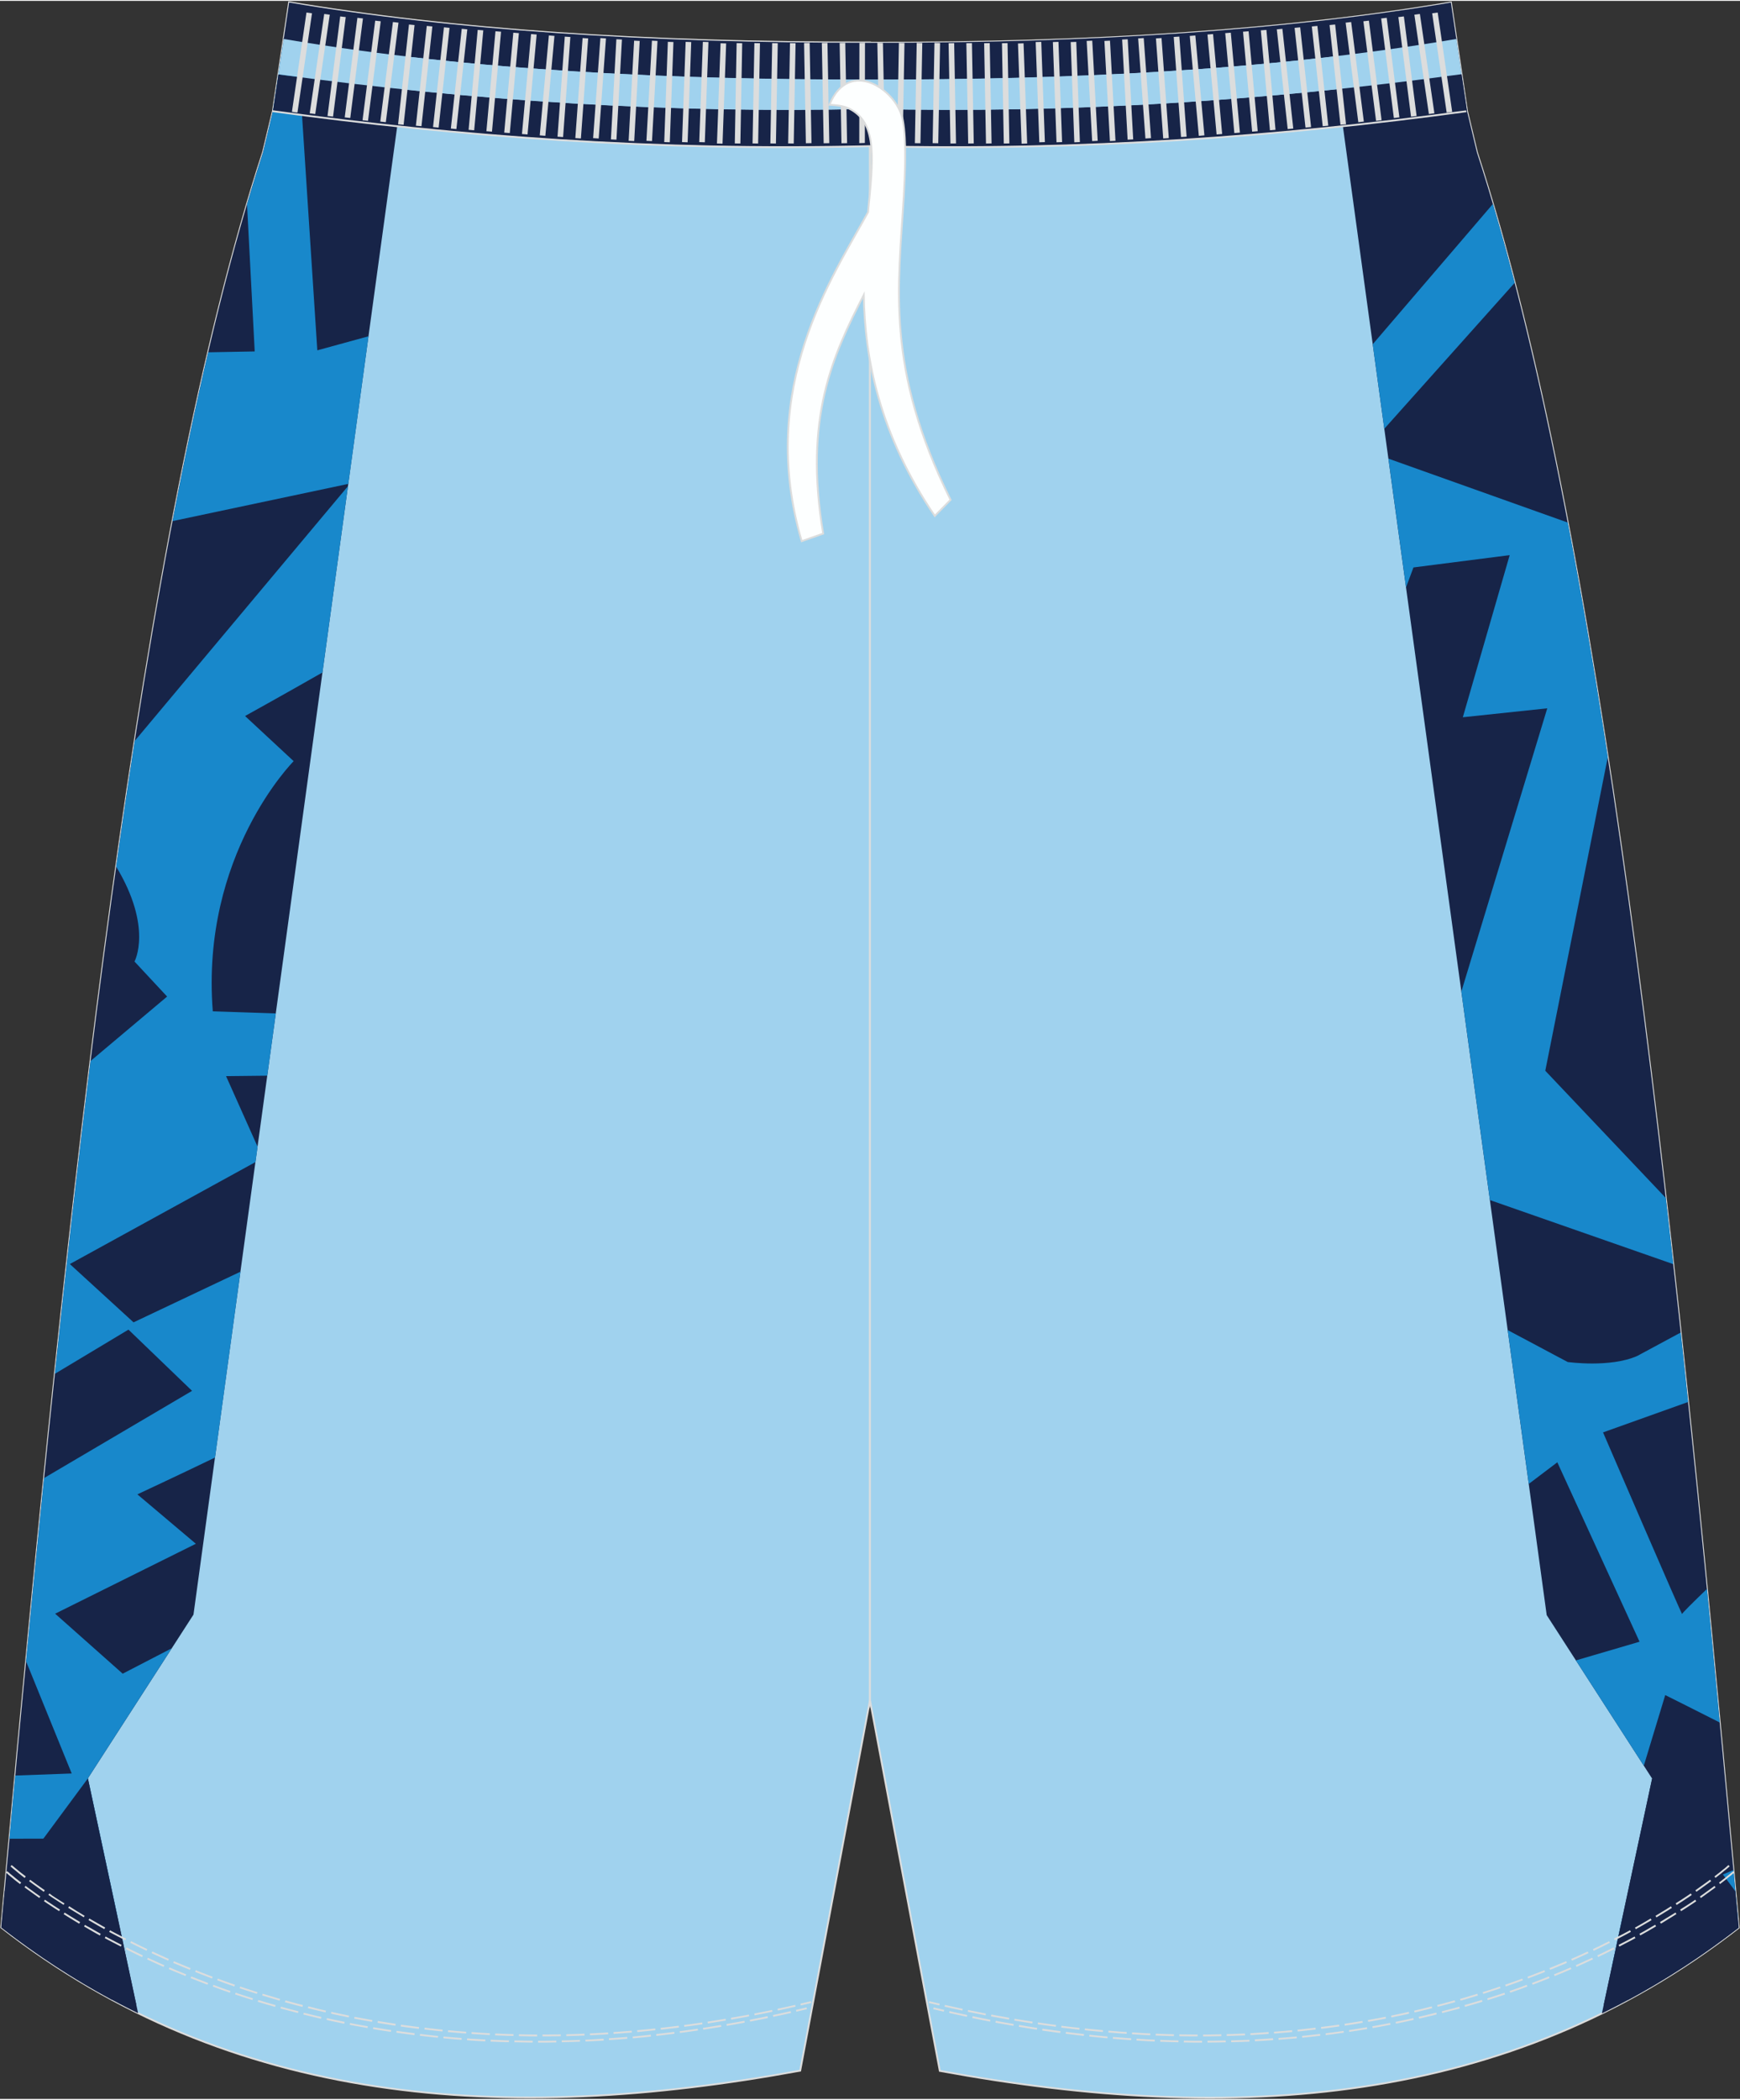
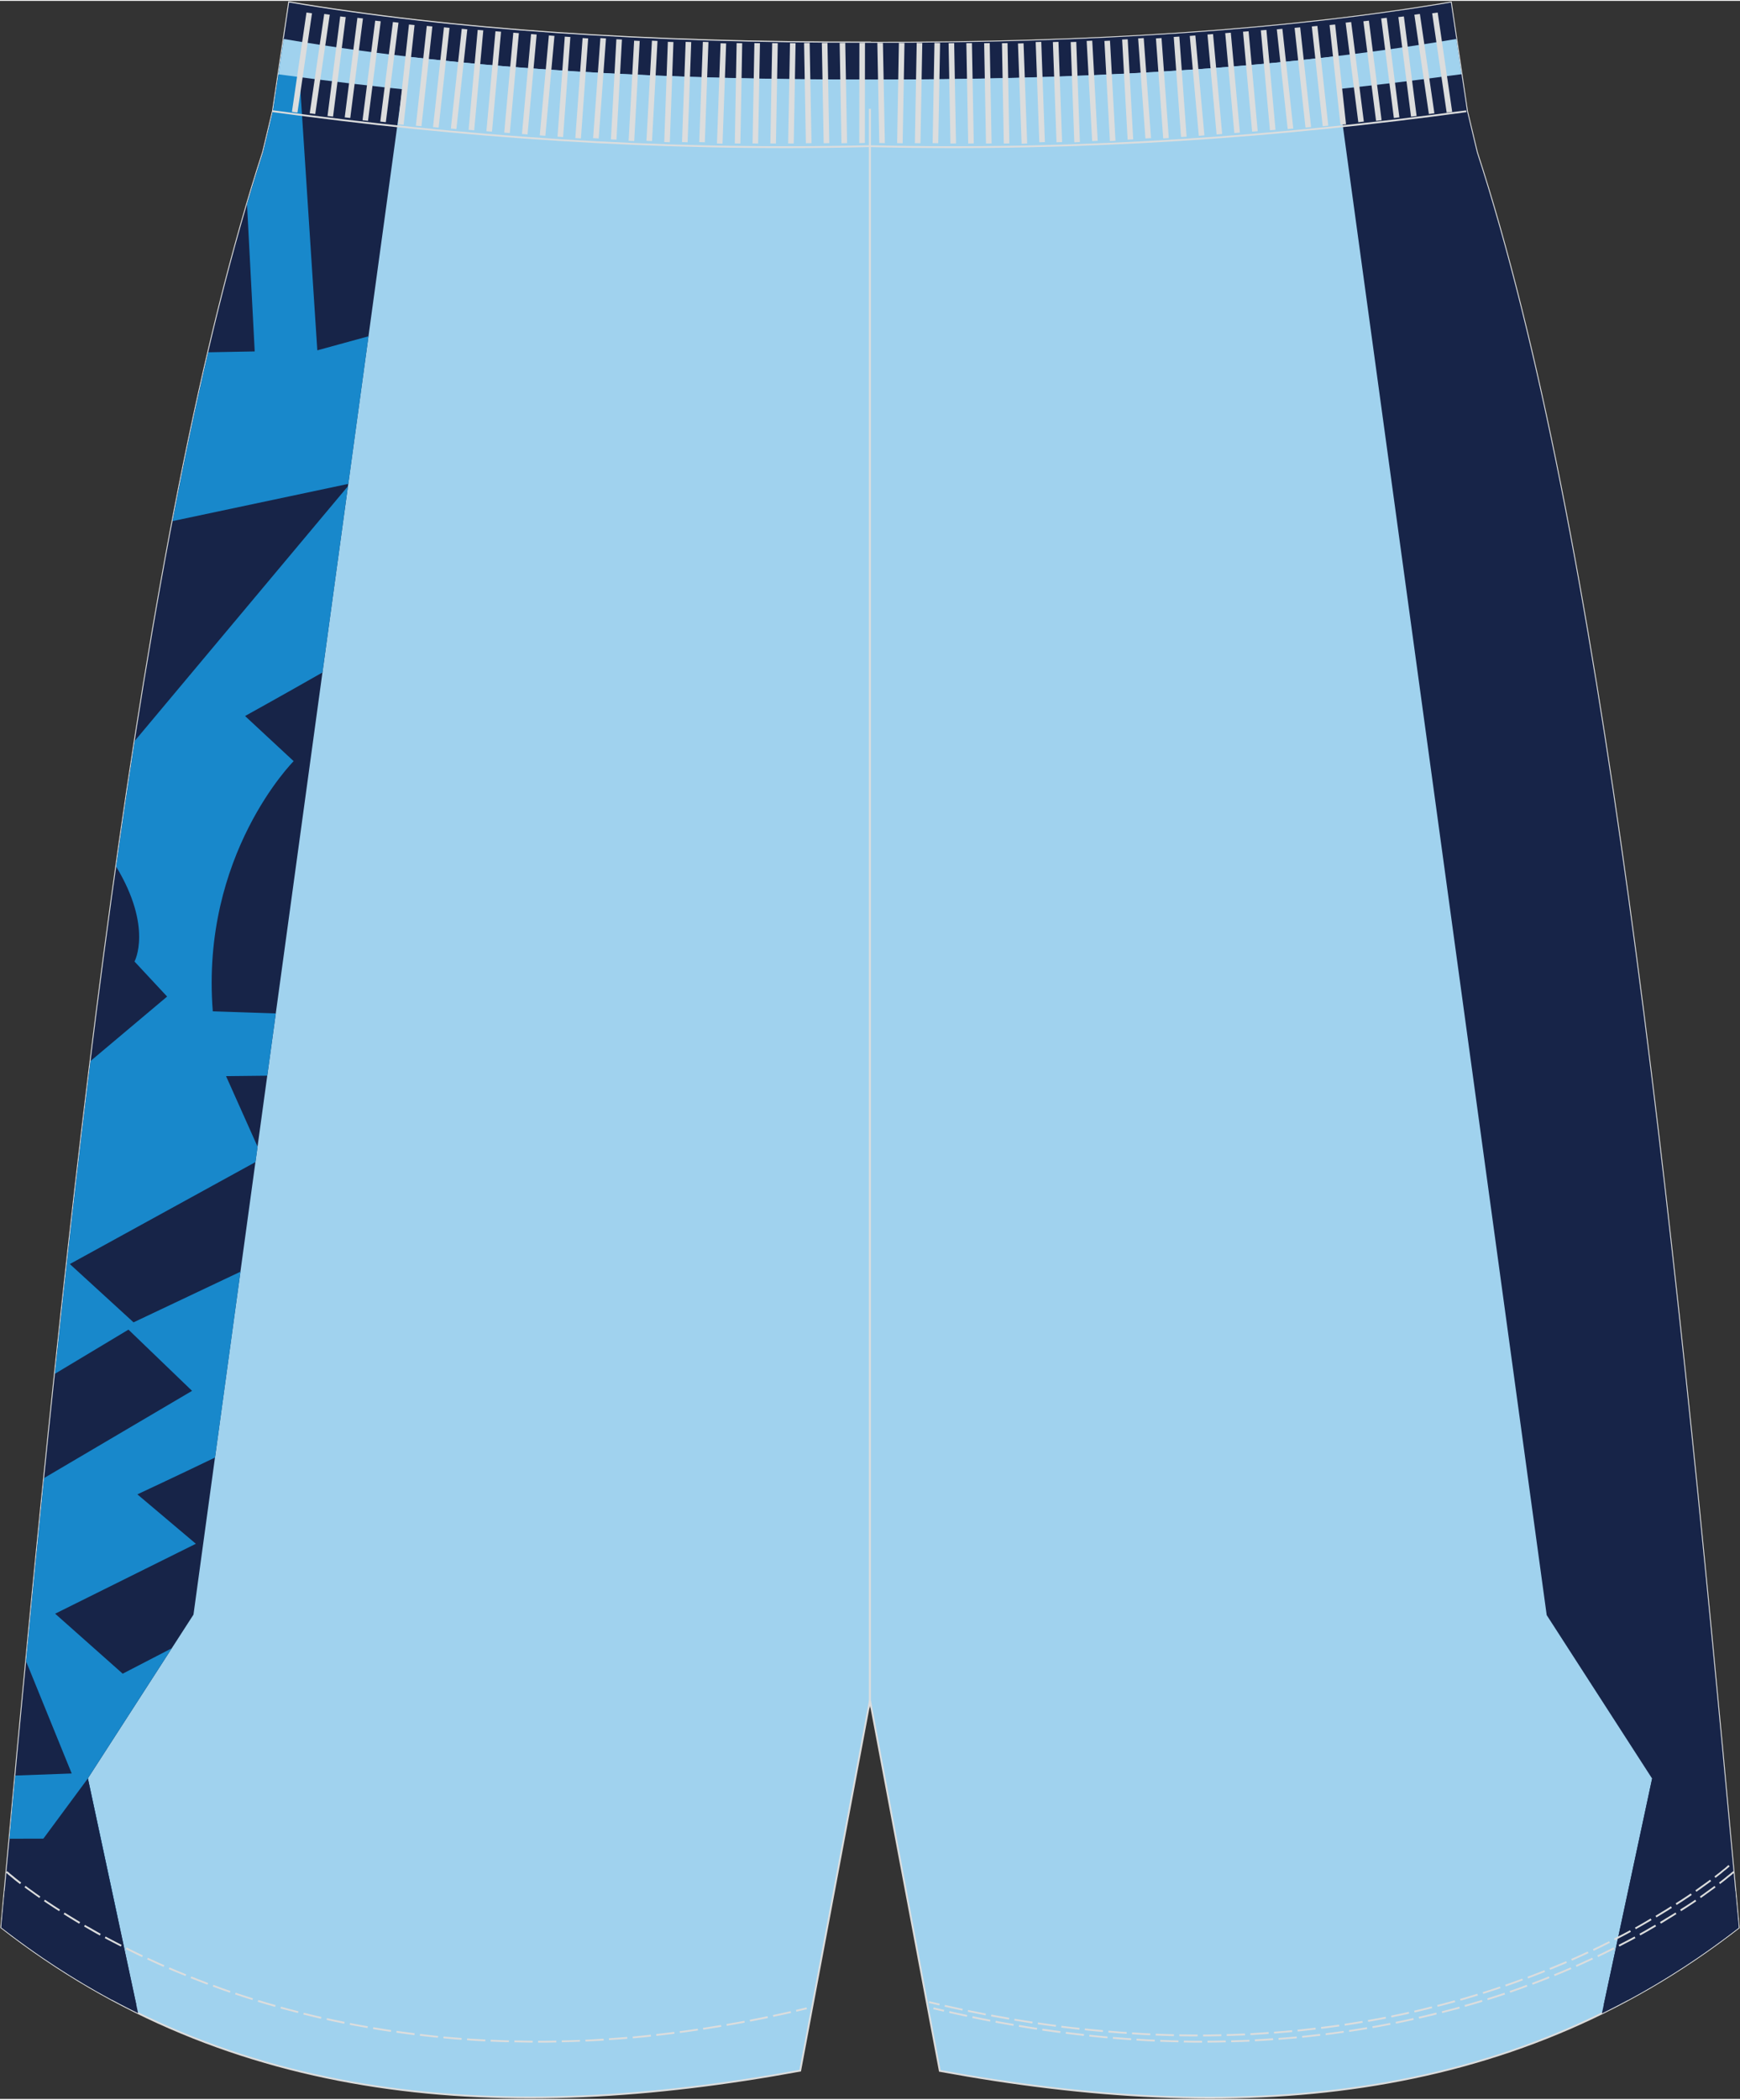
<svg xmlns="http://www.w3.org/2000/svg" version="1.1" id="图层_1" x="0px" y="0px" width="380px" height="458.24px" viewBox="0 0 380.23 458.14" enable-background="new 0 0 380.23 458.14" xml:space="preserve">
  <rect x="0" y="0" width="380.23" height="458.14" fill="#333333" stroke="none" />
  <g id="图层_1_1_">
    <path fill-rule="evenodd" clip-rule="evenodd" fill="#A0D2EE" stroke="#DCDDDD" stroke-width="0.4" stroke-miterlimit="22.926" d="   M59.66,23.97l-1.99,8.32l-0.17,0.69c0,0,0,0.01,0,0.02C30.43,116.06,15.03,259.23,1.22,410.48l-0.94,10.21   c50.19,39.04,110.17,43.11,174.58,31.27l15.25-80.88l0.01,0.05V9.09h-0.02C141.29,9.18,98.78,6.34,63.18,0.31L59.66,23.97z" />
    <g>
      <g>
        <path fill-rule="evenodd" clip-rule="evenodd" fill="#172448" d="M62.01,8.15l26.92,3.69L42.28,352.38L19.2,388.14l10.98,51.28     c-10.3-5.05-20.28-11.24-29.9-18.73l0.94-10.21C15.03,259.23,30.43,116.06,57.5,33.01c0-0.01,0-0.02,0-0.02l0.17-0.69l1.99-8.32     L62.01,8.15z" />
        <path fill-rule="evenodd" clip-rule="evenodd" fill="#1888CB" d="M2.05,401.32c7.91-0.05,15.08-0.02,15.2,0.23l8.46,16.99     l-6.51-30.41l18.33-28.4l-10.72,5.55l-14.76-13.1l30.75-15.27l-12.78-10.79c0,0,9.18-4.28,16.97-8.04l5.56-40.58l-23.37,11.06     l-13.92-12.73l40.57-22.27l0.46-3.35L49.4,234.8l9.01-0.1l1.86-13.59l-13.77-0.46c-2.7-34.24,17.67-54.63,17.67-54.63     l-10.62-9.86c0,0,8.08-4.47,16.92-9.51l5.57-40.68l-46.6,55.63c-1.39,8.95-2.74,18.1-4.06,27.44     c8.06,13.32,4.01,20.73,4.01,20.73l7.13,7.65L19.78,231.5c-2.73,22.06-5.32,44.91-7.79,68.3l16.08-9.65l13.9,13.37L9.63,322.56     c-1.34,13.2-2.65,26.54-3.94,39.99l9.98,24.52l-12.34,0.45C2.9,392.11,2.48,396.71,2.05,401.32L2.05,401.32z M59.66,23.97     L61.8,9.61l3.19-0.12l4.35,66.82l11.19-3.07l-4.41,32.23l-38.41,8.13c2.47-12.92,5.06-25.24,7.79-36.86l10.16-0.19l-1.68-32.13     c1.15-3.91,2.33-7.72,3.53-11.4c0-0.01,0-0.02,0-0.02l0.17-0.69L59.66,23.97z" />
      </g>
      <path fill-rule="evenodd" clip-rule="evenodd" fill="#172448" d="M19.21,388.14l10.57,49.39l-5.39-1.09    c-8.26-4.45-16.3-9.68-24.11-15.75l0.73-7.94L19.21,388.14z" />
    </g>
    <path fill-rule="evenodd" clip-rule="evenodd" fill="#A0D2EE" stroke="#DCDDDD" stroke-width="0.4" stroke-miterlimit="22.926" d="   M320.57,24.03l1.99,8.32l0.17,0.69c0,0,0,0.01,0,0.02c27.07,83.05,42.47,226.22,56.28,377.47l0.94,10.21   c-50.19,39.04-110.17,43.11-174.58,31.27l-15.25-80.88l-0.01,0.05V9.14h0.02c48.81,0.09,91.32-2.74,126.92-8.78L320.57,24.03z" />
    <g>
      <g>
        <path fill-rule="evenodd" clip-rule="evenodd" fill="#172448" d="M291.33,11.89l26.89-3.68l2.35,15.82l1.99,8.32l0.17,0.69     c0,0,0,0.01,0,0.02c27.07,83.05,42.47,226.22,56.28,377.47l0.94,10.21c-9.62,7.48-19.6,13.68-29.9,18.73l10.98-51.28l-23.04-35.7     L291.33,11.89z" />
-         <path fill-rule="evenodd" clip-rule="evenodd" fill="#1888CB" d="M299.97,74.98l26.26-30.63c1.63,5.52,3.22,11.26,4.76,17.22     L302.5,93.44L299.97,74.98L299.97,74.98z M342.59,113.92c3.09,16.17,6,33.29,8.75,51.21l-13.66,68.49l26.34,27.79     c0.55,4.78,1.09,9.6,1.63,14.44l-40.07-13.99l-6.24-45.53l18.77-61.85l-18.45,1.95l10.24-35.4l-21.03,2.69l-1.62,4.34l-3.85-28.1     L342.59,113.92L342.59,113.92z M367.28,290.78c0.54,5.03,1.08,10.09,1.61,15.17l-18.59,6.64c0,0,17.35,40.22,17.28,39.66     c-0.02-0.17,2.24-2.41,5.43-5.48c0.94,9.66,1.88,19.39,2.8,29.17c-6.64-3.37-11.92-5.99-11.92-5.99l-4.68,15.42l-14.84-22.99     l13.91-4.08l-17.97-39.18l-6.24,4.72l-4.6-33.59l13.1,6.97c0,0,9.25,1.31,15.2-1.32L367.28,290.78L367.28,290.78z M378.8,408.15     l0.22,2.38l0.75,8.24l-27.54,10.5l2.3-10.77L378.8,408.15z" />
      </g>
      <path fill-rule="evenodd" clip-rule="evenodd" fill="#172448" d="M361.02,388.19l-10.57,49.39l5.39-1.09    c8.26-4.45,16.3-9.68,24.11-15.75l-0.73-7.94L361.02,388.19z" />
    </g>
    <path fill-rule="evenodd" clip-rule="evenodd" fill="#DCDDDD" d="M4.64,410.89l-0.16-0.12l-0.18-0.14l-0.17-0.13l-0.17-0.13   l-0.16-0.13l-0.16-0.12L3.49,410l-0.15-0.12l-0.14-0.12l-0.13-0.11l-0.13-0.11l-0.12-0.1l-0.12-0.09l-0.11-0.09l-0.11-0.09   l-0.1-0.08l-0.09-0.07l-0.09-0.07l-0.08-0.07l-0.07-0.07l-0.07-0.07l-0.07-0.05l-0.06-0.05l-0.06-0.05l-0.05-0.04l-0.04-0.04   l-0.04-0.03l-0.03-0.03l-0.02-0.02l-0.02-0.02l-0.01-0.01l-0.01-0.01l0,0l-0.26,0.3l0,0l0.01,0.01l0.01,0.02l0.02,0.02l0.02,0.02   l0.03,0.03l0.04,0.03l0.04,0.04l0.05,0.04l0.05,0.05L1.64,409l0.07,0.06l0.07,0.06l0.08,0.07l0.08,0.07l0.09,0.07l0.09,0.08   l0.1,0.08l0.11,0.09l0.11,0.09l0.12,0.1l0.12,0.1l0.13,0.11l0.13,0.11l0.14,0.12l0.15,0.12l0.15,0.12l0.16,0.12l0.16,0.13   l0.17,0.13l0.17,0.13l0.18,0.14l0.16,0.12L4.64,410.89L4.64,410.89L4.64,410.89L4.64,410.89L4.64,410.89z M176.24,438.15   l-1.31,0.31l-0.99,0.23l0.09,0.39l1-0.23l1.31-0.31L176.24,438.15L176.24,438.15L176.24,438.15L176.24,438.15L176.24,438.15z    M172.78,438.97l-0.44,0.1l-1.3,0.29l-1.29,0.28l-0.85,0.18l0.08,0.39l0.86-0.18l1.29-0.28l1.3-0.29l0.44-0.1L172.78,438.97   L172.78,438.97L172.78,438.97L172.78,438.97L172.78,438.97z M167.73,440.07l-0.53,0.11l-1.28,0.26l-1.27,0.25l-0.81,0.16l0.07,0.4   l0.82-0.16l1.28-0.25l1.28-0.26l0.53-0.11L167.73,440.07L167.73,440.07L167.73,440.07L167.73,440.07L167.73,440.07z M162.66,441.08   l-0.53,0.1l-1.26,0.23l-1.26,0.22l-0.86,0.15l0.07,0.4l0.87-0.16l1.26-0.22l1.26-0.23l0.53-0.11L162.66,441.08L162.66,441.08   L162.66,441.08L162.66,441.08L162.66,441.08z M157.56,441.99l-0.44,0.07l-1.24,0.2l-1.24,0.2l-1.02,0.16l0.06,0.4l1.02-0.16   l1.24-0.2l1.24-0.2l0.44-0.07L157.56,441.99L157.56,441.99L157.56,441.99L157.56,441.99L157.56,441.99z M152.47,442.8l-0.26,0.04   l-1.22,0.17l-1.22,0.17l-1.22,0.16h-0.03l0.05,0.4l0.03-0.01l1.22-0.16l1.22-0.17l1.23-0.18l0.26-0.04L152.47,442.8L152.47,442.8   L152.47,442.8L152.47,442.8L152.47,442.8z M147.34,443.5l-1.2,0.15l-1.2,0.14l-1.2,0.14l-0.36,0.04l0.04,0.4l0.37-0.04l1.2-0.14   l1.2-0.14l1.2-0.15L147.34,443.5L147.34,443.5L147.34,443.5L147.34,443.5L147.34,443.5z M142.2,444.11l-0.81,0.09l-1.18,0.12   l-1.18,0.12l-0.78,0.07l0.03,0.4l0.79-0.07l1.18-0.11l1.19-0.12l0.81-0.09L142.2,444.11L142.2,444.11L142.2,444.11L142.2,444.11   L142.2,444.11z M137.05,444.6l-0.36,0.03l-1.16,0.09l-1.16,0.08l-1.16,0.08l-0.14,0.01l0.02,0.4l0.14-0.01l1.16-0.08l1.16-0.08   l1.17-0.09l0.36-0.03L137.05,444.6L137.05,444.6L137.05,444.6L137.05,444.6L137.05,444.6z M131.9,444.98l-0.96,0.06l-1.14,0.07   l-1.14,0.06l-0.74,0.03l0.02,0.4l0.74-0.03l1.14-0.06l1.15-0.06l0.96-0.06L131.9,444.98L131.9,444.98L131.9,444.98L131.9,444.98   L131.9,444.98z M126.73,445.25l-0.32,0.01l-1.12,0.04l-1.12,0.03l-1.11,0.02l-0.31,0.01l0.01,0.4l0.31-0.01l1.11-0.03l1.12-0.04   l1.13-0.04l0.32-0.02L126.73,445.25L126.73,445.25L126.73,445.25L126.73,445.25L126.73,445.25z M121.57,445.4l-0.69,0.01l-1.1,0.02   l-1.1,0.01h-1.09h-0.01v0.4h0.01h1.09l1.1-0.01l1.1-0.02l0.69-0.01V445.4L121.57,445.4L121.57,445.4L121.57,445.4L121.57,445.4z    M116.4,445.43l-0.96-0.01l-1.08-0.02l-1.07-0.02l-0.87-0.02l-0.01,0.4l0.88,0.02l1.08,0.02l1.08,0.02l0.96,0.01L116.4,445.43   L116.4,445.43L116.4,445.43L116.4,445.43L116.4,445.43z M111.22,445.35h-0.05l-1.06-0.03l-1.05-0.04l-1.05-0.04l-0.78-0.03   l-0.02,0.4l0.78,0.03l1.05,0.04l1.06,0.04l1.06,0.03h0.05L111.22,445.35L111.22,445.35L111.22,445.35L111.22,445.35L111.22,445.35z    M106.06,445.15h-0.1l-1.03-0.05l-1.03-0.06l-1.03-0.06l-0.79-0.06l-0.03,0.4l0.79,0.06l1.03,0.07l1.03,0.06l1.04,0.06h0.1   L106.06,445.15L106.06,445.15L106.06,445.15L106.06,445.15L106.06,445.15z M100.89,444.83h-0.04l-1.01-0.08l-1.01-0.08l-1-0.09   l-0.91-0.08l-0.04,0.4l0.92,0.08l1,0.09l1.01,0.08l1.01,0.07h0.04L100.89,444.83L100.89,444.83L100.89,444.83L100.89,444.83   L100.89,444.83z M95.75,444.38l-0.85-0.08l-0.99-0.11l-0.97-0.11l-0.96-0.12l-0.18-0.02l-0.05,0.4l0.19,0.02l0.96,0.11l0.97,0.11   l0.97,0.11l0.85,0.08L95.75,444.38L95.75,444.38L95.75,444.38L95.75,444.38L95.75,444.38z M90.61,443.79l-0.55-0.07l-0.96-0.12   l-0.94-0.13l-0.94-0.12l-0.55-0.08l-0.06,0.4l0.55,0.08l0.94,0.13l0.96,0.13l0.96,0.12l0.55,0.07L90.61,443.79L90.61,443.79   L90.61,443.79L90.61,443.79L90.61,443.79z M85.48,443.1l-0.14-0.02l-0.92-0.14l-0.92-0.15l-0.91-0.15l-0.91-0.15l-0.1-0.02   l-0.07,0.4l0.1,0.02l0.91,0.15l0.91,0.15l0.92,0.14l0.93,0.14l0.14,0.02L85.48,443.1L85.48,443.1L85.48,443.1L85.48,443.1   L85.48,443.1z M80.38,442.27l-0.53-0.09l-0.9-0.16l-0.89-0.16l-0.88-0.17l-0.69-0.13l-0.07,0.39l0.69,0.13l0.89,0.16l0.89,0.16   l0.9,0.16l0.53,0.09L80.38,442.27L80.38,442.27L80.38,442.27L80.38,442.27L80.38,442.27z M75.31,441.31l-0.77-0.16l-0.86-0.18   l-0.86-0.18l-0.86-0.19l-0.52-0.11l-0.09,0.39l0.52,0.12l0.86,0.19l0.86,0.18l0.87,0.18l0.77,0.16L75.31,441.31L75.31,441.31   L75.31,441.31L75.31,441.31L75.31,441.31z M70.24,440.23h-0.02l-0.84-0.19l-0.84-0.2l-0.83-0.2l-0.83-0.21l-0.49-0.12l-0.1,0.39   l0.49,0.12l0.83,0.21l0.83,0.2l0.84,0.2l0.84,0.2l0.02,0.01L70.24,440.23L70.24,440.23L70.24,440.23L70.24,440.23L70.24,440.23z    M65.22,439l-0.81-0.21l-0.81-0.21l-0.8-0.21l-0.8-0.22l-0.61-0.16l-0.11,0.38l0.62,0.17l0.8,0.21l0.8,0.21l0.81,0.21l0.81,0.21   L65.22,439L65.22,439L65.22,439L65.22,439L65.22,439z M60.24,437.65l-0.6-0.17l-0.78-0.22l-0.77-0.23l-0.77-0.23l-0.76-0.23   l-0.12-0.03l-0.12,0.38l0.12,0.04l0.76,0.23l0.77,0.23l0.77,0.22l0.78,0.23l0.6,0.17L60.24,437.65L60.24,437.65L60.24,437.65   L60.24,437.65L60.24,437.65z M55.27,436.17l-0.26-0.08l-0.75-0.24l-0.74-0.24l-0.74-0.24l-0.73-0.24l-0.55-0.19l-0.12,0.37   l0.56,0.19l0.73,0.24l0.74,0.24l0.74,0.24l0.75,0.24l0.26,0.08L55.27,436.17L55.27,436.17L55.27,436.17L55.27,436.17L55.27,436.17z    M50.36,434.57l-0.49-0.17l-0.71-0.25l-0.71-0.25l-0.7-0.26l-0.69-0.26l-0.43-0.16l-0.14,0.37l0.43,0.16l0.7,0.26l0.7,0.26   l0.71,0.25l0.72,0.25l0.49,0.17L50.36,434.57L50.36,434.57L50.36,434.57L50.36,434.57L50.36,434.57z M45.49,432.82l-0.51-0.19   l-0.67-0.26l-0.67-0.26l-0.67-0.26l-0.66-0.26l-0.51-0.2l-0.15,0.37l0.51,0.2l0.66,0.26l0.67,0.26l0.67,0.26l0.68,0.26l0.51,0.19   L45.49,432.82L45.49,432.82L45.49,432.82L45.49,432.82L45.49,432.82z M40.69,430.94l-0.34-0.14l-0.64-0.26l-0.63-0.26l-0.63-0.26   l-0.63-0.27l-0.62-0.26l-0.16-0.07l-0.16,0.36l0.16,0.07l0.62,0.27l0.63,0.26l0.63,0.26l0.63,0.26l0.64,0.26l0.34,0.14   L40.69,430.94L40.69,430.94L40.69,430.94L40.69,430.94L40.69,430.94z M35.91,428.94l-0.57-0.25l-0.6-0.27l-0.59-0.27l-0.59-0.27   l-0.58-0.26l-0.58-0.27l-0.09-0.04l-0.17,0.36l0.09,0.04l0.58,0.26l0.58,0.27l0.59,0.27l0.59,0.27l0.6,0.27l0.58,0.25L35.91,428.94   L35.91,428.94L35.91,428.94L35.91,428.94L35.91,428.94z M31.21,426.79l-0.53-0.25l-0.56-0.27L29.57,426l-0.55-0.27l-0.54-0.26   l-0.53-0.26l-0.29-0.15l-0.18,0.35l0.3,0.15l0.53,0.27l0.54,0.27l0.55,0.27l0.55,0.27l0.56,0.27l0.53,0.26L31.21,426.79   L31.21,426.79L31.21,426.79L31.21,426.79L31.21,426.79z M26.58,424.5l-0.22-0.11l-0.52-0.27l-0.51-0.26l-0.5-0.26l-0.5-0.26   l-0.49-0.26l-0.49-0.26l-0.27-0.15l-0.19,0.35l0.27,0.15l0.49,0.26l0.5,0.26l0.5,0.26l0.51,0.26l0.51,0.27l0.51,0.26l0.23,0.12   L26.58,424.5L26.58,424.5L26.58,424.5L26.58,424.5L26.58,424.5z M22.01,422.08l-0.12-0.07l-0.47-0.26l-0.46-0.26l-0.46-0.26   l-0.45-0.26l-0.45-0.26l-0.43-0.23l-0.44-0.25l-0.16-0.1l-0.2,0.34l0.16,0.1l0.44,0.25l0.44,0.26l0.45,0.26l0.45,0.26l0.46,0.26   l0.46,0.26l0.47,0.26l0.12,0.07L22.01,422.08L22.01,422.08L22.01,422.08L22.01,422.08L22.01,422.08z M17.52,419.52l-0.09-0.05   l-0.41-0.25l-0.41-0.24l-0.4-0.25l-0.4-0.24l-0.4-0.24l-0.4-0.25l-0.38-0.24l-0.38-0.23l-0.13-0.08l-0.21,0.34l0.13,0.08l0.38,0.24   l0.38,0.24l0.39,0.24l0.4,0.24l0.4,0.25l0.4,0.24l0.41,0.25l0.41,0.25l0.09,0.05L17.52,419.52L17.52,419.52L17.52,419.52   L17.52,419.52L17.52,419.52z M13.12,416.8l-0.32-0.21l-0.35-0.22l-0.34-0.22l-0.34-0.22l-0.33-0.22l-0.33-0.22l-0.32-0.21   l-0.32-0.21l-0.31-0.21l-0.3-0.21l-0.04-0.02l-0.22,0.33l0.04,0.02l0.3,0.21l0.31,0.21l0.32,0.21l0.32,0.21l0.33,0.22l0.33,0.22   l0.34,0.22l0.35,0.22l0.35,0.22l0.32,0.21L13.12,416.8L13.12,416.8L13.12,416.8L13.12,416.8L13.12,416.8z M8.82,413.94l-0.15-0.1   l-0.28-0.2l-0.27-0.19l-0.27-0.19l-0.26-0.19l-0.26-0.19l-0.25-0.18l-0.25-0.18l-0.24-0.17l-0.24-0.17L6.11,412l-0.22-0.16   l-0.22-0.17l-0.08-0.07l-0.24,0.32l0.09,0.07l0.22,0.16l0.22,0.16l0.23,0.17l0.24,0.17l0.24,0.17L6.84,413l0.25,0.18l0.26,0.19   l0.26,0.19l0.27,0.19l0.27,0.19l0.28,0.2l0.15,0.11L8.82,413.94z" />
-     <path fill-rule="evenodd" clip-rule="evenodd" fill="#DCDDDD" d="M5.63,409.54l-0.16-0.12l-0.18-0.14l-0.17-0.13l-0.17-0.13   l-0.16-0.12l-0.16-0.12l-0.15-0.12l-0.14-0.12l-0.14-0.11l-0.13-0.11l-0.13-0.1l-0.12-0.1l-0.12-0.1l-0.11-0.09l-0.11-0.09   l-0.1-0.08l-0.09-0.08l-0.09-0.07l-0.08-0.07l-0.08-0.07l-0.07-0.06l-0.07-0.06l-0.06-0.05l-0.06-0.04l-0.05-0.04l-0.04-0.04   l-0.04-0.03l-0.03-0.02l-0.02-0.02l-0.02-0.02l-0.01-0.02l-0.01-0.01l0,0l-0.26,0.3l0,0l0.01,0.01l0.01,0.01l0.02,0.02l0.02,0.02   l0.03,0.03l0.04,0.03l0.04,0.03l0.05,0.04l0.06,0.05l0.06,0.06l0.07,0.06l0.07,0.06l0.08,0.07l0.08,0.07l0.09,0.07l0.1,0.08   l0.1,0.08l0.11,0.09l0.11,0.09l0.12,0.1l0.12,0.1l0.13,0.11l0.13,0.11l0.14,0.12l0.15,0.12l0.15,0.12l0.16,0.12l0.16,0.13   l0.17,0.13l0.17,0.13l0.18,0.14l0.16,0.12L5.63,409.54L5.63,409.54L5.63,409.54L5.63,409.54L5.63,409.54z M177.21,436.79   l-1.31,0.31l-0.99,0.23l0.09,0.39l1-0.23l1.31-0.31L177.21,436.79L177.21,436.79L177.21,436.79L177.21,436.79L177.21,436.79z    M173.77,437.6l-0.44,0.1l-1.29,0.29l-1.29,0.28l-0.85,0.18l0.08,0.39l0.86-0.18l1.29-0.29l1.3-0.29l0.44-0.1L173.77,437.6   L173.77,437.6L173.77,437.6L173.77,437.6L173.77,437.6z M168.72,438.71l-0.53,0.11l-1.28,0.26l-1.27,0.25l-0.81,0.16l0.07,0.39   l0.81-0.16l1.28-0.25l1.28-0.26l0.53-0.12L168.72,438.71L168.72,438.71L168.72,438.71L168.72,438.71L168.72,438.71z M163.64,439.72   l-0.53,0.1l-1.26,0.23l-1.26,0.22l-0.87,0.15l0.07,0.4l0.87-0.16l1.26-0.22l1.26-0.23l0.53-0.11L163.64,439.72L163.64,439.72   L163.64,439.72L163.64,439.72L163.64,439.72z M158.55,440.63l-0.44,0.07l-1.24,0.2l-1.24,0.2l-1.02,0.16l0.06,0.39l1.02-0.16   l1.24-0.2l1.24-0.2l0.44-0.07L158.55,440.63L158.55,440.63L158.55,440.63L158.55,440.63L158.55,440.63z M153.45,441.44l-0.26,0.04   l-1.23,0.18l-1.22,0.17l-1.22,0.16h-0.03l0.05,0.4l0.03-0.01l1.22-0.16l1.22-0.17l1.23-0.17l0.26-0.04L153.45,441.44L153.45,441.44   L153.45,441.44L153.45,441.44L153.45,441.44z M148.32,442.15l-1.2,0.15l-1.2,0.14l-1.2,0.14l-0.36,0.04l0.04,0.4l0.37-0.04   l1.2-0.14l1.2-0.14l1.2-0.15L148.32,442.15L148.32,442.15L148.32,442.15L148.32,442.15L148.32,442.15z M143.18,442.75l-0.81,0.08   l-1.18,0.12l-1.18,0.11l-0.78,0.07l0.03,0.4l0.78-0.07l1.18-0.12l1.19-0.12l0.81-0.08L143.18,442.75L143.18,442.75L143.18,442.75   L143.18,442.75L143.18,442.75z M138.03,443.24l-0.36,0.03l-1.16,0.09l-1.16,0.09l-1.15,0.08l-0.14,0.01l0.02,0.4l0.14-0.01   l1.16-0.08l1.16-0.09l1.17-0.09l0.36-0.03L138.03,443.24L138.03,443.24L138.03,443.24L138.03,443.24L138.03,443.24z M132.88,443.62   l-0.96,0.06l-1.14,0.06l-1.14,0.06l-0.74,0.03l0.02,0.4l0.74-0.03l1.14-0.06l1.15-0.06l0.96-0.06L132.88,443.62L132.88,443.62   L132.88,443.62L132.88,443.62L132.88,443.62z M127.72,443.88l-0.32,0.02l-1.12,0.04l-1.12,0.04l-1.11,0.03l-0.31,0.01l0.01,0.4   l0.31-0.01l1.11-0.03l1.12-0.04l1.13-0.04l0.32-0.01L127.72,443.88L127.72,443.88L127.72,443.88L127.72,443.88L127.72,443.88z    M122.54,444.04l-0.69,0.01l-1.1,0.01l-1.1,0.01h-1.09h-0.01v0.4h0.01h1.09l1.1-0.01l1.1-0.01l0.69-0.02V444.04L122.54,444.04   L122.54,444.04L122.54,444.04L122.54,444.04z M117.38,444.08l-0.96-0.01l-1.08-0.01l-1.07-0.02l-0.87-0.02l-0.01,0.4l0.88,0.02   l1.07,0.02l1.08,0.02l0.96,0.01L117.38,444.08L117.38,444.08L117.38,444.08L117.38,444.08L117.38,444.08z M112.21,443.99h-0.05   l-1.06-0.03l-1.06-0.04l-1.05-0.04l-0.78-0.03l-0.02,0.4l0.78,0.03l1.05,0.04l1.06,0.04l1.06,0.02h0.05L112.21,443.99   L112.21,443.99L112.21,443.99L112.21,443.99L112.21,443.99z M107.04,443.79h-0.1l-1.04-0.06l-1.03-0.06l-1.02-0.07l-0.79-0.06   l-0.03,0.4l0.79,0.06l1.03,0.06l1.03,0.06l1.04,0.06l0.1,0.01L107.04,443.79L107.04,443.79L107.04,443.79L107.04,443.79   L107.04,443.79z M101.87,443.46h-0.04l-1.01-0.08l-1.01-0.08l-0.98-0.09l-0.91-0.08l-0.04,0.4l0.92,0.08l1,0.09l1.01,0.08   l1.01,0.07l0.04,0.01L101.87,443.46L101.87,443.46L101.87,443.46L101.87,443.46L101.87,443.46z M96.73,443.01l-0.85-0.09l-0.97-0.1   l-0.97-0.11l-0.96-0.12l-0.18-0.02l-0.05,0.4l0.19,0.02l0.96,0.11l0.97,0.11l0.97,0.11l0.85,0.08L96.73,443.01L96.73,443.01   L96.73,443.01L96.73,443.01L96.73,443.01z M91.59,442.44l-0.55-0.07l-0.96-0.12l-0.96-0.13L88.18,442l-0.55-0.08l-0.06,0.4   l0.55,0.08l0.94,0.13l0.96,0.12l0.96,0.12l0.55,0.07L91.59,442.44L91.59,442.44L91.59,442.44L91.59,442.44L91.59,442.44z    M86.47,441.73l-0.14-0.02l-0.92-0.14l-0.92-0.14l-0.91-0.15l-0.91-0.15l-0.1-0.02l-0.07,0.4l0.1,0.02l0.91,0.15l0.91,0.15   l0.92,0.15l0.93,0.14l0.14,0.02L86.47,441.73L86.47,441.73L86.47,441.73L86.47,441.73L86.47,441.73z M81.37,440.91l-0.53-0.09   l-0.9-0.16l-0.89-0.16l-0.88-0.16l-0.69-0.13l-0.08,0.39l0.69,0.13l0.89,0.16l0.89,0.16l0.9,0.16l0.53,0.09L81.37,440.91   L81.37,440.91L81.37,440.91L81.37,440.91L81.37,440.91z M76.28,439.94l-0.77-0.16l-0.86-0.18l-0.86-0.18l-0.86-0.18l-0.51-0.12   l-0.09,0.39l0.52,0.12l0.86,0.19l0.86,0.18l0.87,0.18l0.77,0.16L76.28,439.94L76.28,439.94L76.28,439.94L76.28,439.94L76.28,439.94   z M71.23,438.86l-0.02-0.01l-0.84-0.19l-0.84-0.2l-0.83-0.21l-0.83-0.21l-0.49-0.12l-0.1,0.39l0.49,0.12l0.83,0.21l0.83,0.2   l0.84,0.2l0.84,0.2h0.02L71.23,438.86L71.23,438.86L71.23,438.86L71.23,438.86L71.23,438.86z M66.2,437.64l-0.81-0.21l-0.81-0.21   l-0.8-0.22l-0.8-0.22l-0.61-0.15l-0.11,0.38l0.62,0.17l0.8,0.22l0.8,0.22l0.81,0.21l0.81,0.21L66.2,437.64L66.2,437.64L66.2,437.64   L66.2,437.64L66.2,437.64z M61.21,436.29l-0.6-0.17l-0.78-0.23l-0.77-0.23l-0.77-0.23l-0.76-0.23l-0.12-0.03l-0.12,0.38l0.12,0.03   l0.77,0.23l0.77,0.23l0.77,0.23l0.78,0.23l0.6,0.17L61.21,436.29L61.21,436.29L61.21,436.29L61.21,436.29L61.21,436.29z    M56.26,434.82L56,434.74l-0.75-0.24l-0.74-0.24l-0.74-0.24l-0.73-0.24l-0.55-0.19l-0.13,0.37l0.56,0.19l0.73,0.24l0.74,0.24   l0.74,0.24l0.75,0.24l0.26,0.08L56.26,434.82L56.26,434.82L56.26,434.82L56.26,434.82L56.26,434.82z M51.34,433.2l-0.49-0.17   l-0.71-0.25l-0.71-0.25l-0.7-0.25l-0.7-0.26l-0.43-0.16l-0.14,0.37l0.43,0.16l0.7,0.26l0.7,0.26l0.71,0.25l0.72,0.25l0.49,0.17   L51.34,433.2L51.34,433.2L51.34,433.2L51.34,433.2L51.34,433.2z M46.48,431.46l-0.51-0.19l-0.68-0.26l-0.67-0.26l-0.67-0.26   l-0.66-0.26l-0.51-0.21l-0.15,0.37l0.51,0.21l0.66,0.26l0.67,0.26l0.67,0.26l0.68,0.26l0.51,0.2L46.48,431.46L46.48,431.46   L46.48,431.46L46.48,431.46L46.48,431.46z M41.66,429.58l-0.34-0.14l-0.64-0.26l-0.63-0.26l-0.63-0.26l-0.63-0.27l-0.62-0.25   L38,428.06l-0.16,0.36l0.16,0.07l0.62,0.27l0.63,0.26l0.63,0.26l0.63,0.26l0.64,0.26l0.34,0.14L41.66,429.58L41.66,429.58   L41.66,429.58L41.66,429.58L41.66,429.58z M36.9,427.57l-0.57-0.25l-0.6-0.27l-0.59-0.27l-0.59-0.27l-0.58-0.27l-0.58-0.26   l-0.09-0.04l-0.17,0.35l0.09,0.05l0.58,0.27l0.58,0.27l0.59,0.27l0.59,0.27l0.6,0.27l0.58,0.25L36.9,427.57L36.9,427.57   L36.9,427.57L36.9,427.57L36.9,427.57z M32.19,425.43l-0.53-0.26l-0.56-0.27l-0.55-0.27L30,424.36l-0.54-0.27l-0.53-0.26   l-0.29-0.15l-0.18,0.35l0.29,0.15l0.54,0.27l0.54,0.27l0.55,0.27l0.55,0.27l0.56,0.27l0.53,0.25L32.19,425.43L32.19,425.43   L32.19,425.43L32.19,425.43L32.19,425.43z M27.55,423.14l-0.22-0.12l-0.52-0.26l-0.51-0.26l-0.5-0.26l-0.5-0.26l-0.49-0.26   l-0.49-0.26l-0.27-0.15l-0.19,0.35l0.27,0.15l0.49,0.26l0.5,0.26l0.5,0.26l0.51,0.26l0.51,0.26l0.52,0.27l0.22,0.12L27.55,423.14   L27.55,423.14L27.55,423.14L27.55,423.14L27.55,423.14z M22.99,420.71l-0.12-0.07l-0.47-0.26l-0.46-0.26l-0.46-0.26l-0.45-0.26   l-0.45-0.26l-0.44-0.25l-0.44-0.25l-0.16-0.1l-0.2,0.34l0.16,0.1l0.44,0.25l0.44,0.26l0.45,0.26l0.45,0.26l0.46,0.26l0.46,0.26   l0.47,0.26l0.12,0.07L22.99,420.71L22.99,420.71L22.99,420.71L22.99,420.71L22.99,420.71z M18.5,418.15l-0.09-0.05L18,417.85   l-0.41-0.25l-0.4-0.24l-0.4-0.24l-0.39-0.25l-0.4-0.25l-0.38-0.24l-0.38-0.24l-0.13-0.08l-0.21,0.34l0.13,0.08l0.38,0.24l0.39,0.24   l0.39,0.24l0.4,0.24l0.4,0.24l0.4,0.24l0.41,0.25l0.41,0.25l0.09,0.05L18.5,418.15L18.5,418.15L18.5,418.15L18.5,418.15   L18.5,418.15z M14.1,415.45l-0.32-0.2l-0.35-0.22l-0.35-0.22l-0.34-0.22l-0.33-0.21l-0.33-0.21l-0.32-0.21l-0.32-0.21l-0.31-0.24   l-0.3-0.21l-0.04-0.03l-0.22,0.32l0.04,0.02l0.31,0.21l0.31,0.21l0.32,0.21l0.32,0.21l0.33,0.21l0.33,0.22l0.34,0.22l0.35,0.22   l0.35,0.23l0.32,0.2L14.1,415.45L14.1,415.45L14.1,415.45L14.1,415.45L14.1,415.45z M9.79,412.57l-0.15-0.11l-0.28-0.19l-0.27-0.19   l-0.27-0.19l-0.26-0.19l-0.26-0.18l-0.25-0.18l-0.25-0.18l-0.24-0.17l-0.23-0.17l-0.21-0.16L6.9,410.5l-0.22-0.16l-0.08-0.07   l-0.24,0.31l0.08,0.07l0.22,0.16l0.22,0.16l0.23,0.17l0.23,0.17l0.24,0.17l0.25,0.18l0.25,0.18l0.26,0.19l0.26,0.19l0.27,0.19   l0.27,0.19l0.28,0.2l0.15,0.11L9.79,412.57z" />
    <path fill-rule="evenodd" clip-rule="evenodd" fill="#DCDDDD" d="M375.87,411.21l0.16-0.12l0.18-0.14l0.17-0.13l0.17-0.13   l0.16-0.13l0.16-0.12l0.15-0.12l0.15-0.12l0.14-0.11l0.13-0.11l0.13-0.11l0.12-0.1l0.12-0.1l0.12-0.09l0.11-0.09l0.1-0.08l0.1-0.07   l0.09-0.07l0.08-0.07l0.08-0.07l0.07-0.06l0.07-0.06l0.06-0.05l0.06-0.05l0.05-0.04l0.04-0.04l0.04-0.03l0.03-0.03l0.02-0.02   l0.02-0.02l0.02-0.02l0.01-0.01h0.01l-0.26-0.3v0.01l-0.01,0.01l-0.02,0.01l-0.02,0.02l-0.02,0.02l-0.03,0.03l-0.04,0.03   l-0.04,0.04l-0.05,0.04l-0.06,0.05l-0.06,0.05l-0.07,0.05l-0.07,0.06l-0.07,0.07l-0.08,0.07l-0.09,0.07l-0.09,0.07l-0.1,0.08   l-0.11,0.09l-0.12,0.09l-0.12,0.09l-0.12,0.1l-0.13,0.11l-0.13,0.11l-0.14,0.12l-0.15,0.12l-0.15,0.12l-0.16,0.12l-0.16,0.13   l-0.17,0.13l-0.17,0.13l-0.18,0.14l-0.16,0.12L375.87,411.21L375.87,411.21L375.87,411.21L375.87,411.21L375.87,411.21z    M203.93,438.54l1.31,0.31l1,0.23l0.09-0.39l-0.99-0.23l-1.31-0.31L203.93,438.54L203.93,438.54L203.93,438.54L203.93,438.54   L203.93,438.54z M207.4,439.35l0.44,0.1l1.3,0.29l1.29,0.28l0.86,0.18l0.08-0.39l-0.85-0.18l-1.29-0.28l-1.3-0.29l-0.44-0.1   L207.4,439.35L207.4,439.35L207.4,439.35L207.4,439.35L207.4,439.35z M212.46,440.47l0.53,0.11l1.28,0.26l1.27,0.25l0.82,0.16   l0.07-0.4l-0.81-0.16l-1.27-0.25l-1.28-0.26l-0.53-0.12L212.46,440.47L212.46,440.47L212.46,440.47L212.46,440.47L212.46,440.47z    M217.53,441.47l0.53,0.1l1.26,0.23l1.26,0.22l0.87,0.15l0.07-0.39l-0.86-0.15l-1.26-0.22l-1.26-0.23l-0.53-0.1L217.53,441.47   L217.53,441.47L217.53,441.47L217.53,441.47L217.53,441.47z M222.64,442.39l0.44,0.07l1.24,0.2l1.24,0.2l1.02,0.16l0.06-0.4   l-1.02-0.16l-1.24-0.2l-1.24-0.21l-0.44-0.07L222.64,442.39L222.64,442.39L222.64,442.39L222.64,442.39L222.64,442.39z    M227.74,443.2l0.26,0.04l1.23,0.17l1.22,0.17l1.22,0.16h0.03l0.05-0.4l-0.03-0.01l-1.22-0.16l-1.22-0.17l-1.22-0.17l-0.26-0.04   L227.74,443.2L227.74,443.2L227.74,443.2L227.74,443.2L227.74,443.2z M232.88,443.9l1.2,0.15l1.2,0.14l1.2,0.14l0.37,0.04l0.04-0.4   l-0.36-0.04l-1.2-0.14l-1.2-0.14l-1.2-0.15L232.88,443.9L232.88,443.9L232.88,443.9L232.88,443.9L232.88,443.9z M238.03,444.51   l0.81,0.08l1.19,0.12l1.18,0.12l0.79,0.07l0.03-0.4l-0.78-0.07l-1.18-0.11l-1.18-0.12l-0.81-0.08L238.03,444.51L238.03,444.51   L238.03,444.51L238.03,444.51L238.03,444.51z M243.18,445l0.36,0.03l1.17,0.09l1.16,0.09l1.16,0.08l0.14,0.01l0.02-0.4l-0.14-0.01   l-1.16-0.08l-1.16-0.09l-1.16-0.09l-0.36-0.03L243.18,445L243.18,445L243.18,445L243.18,445L243.18,445z M248.34,445.38l0.96,0.06   l1.15,0.07l1.14,0.06l0.74,0.03l0.02-0.4l-0.74-0.03l-1.14-0.06l-1.14-0.07l-0.96-0.06L248.34,445.38L248.34,445.38L248.34,445.38   L248.34,445.38L248.34,445.38z M253.52,445.64l0.32,0.01l1.13,0.04l1.12,0.04l1.12,0.03l0.31,0.01l0.01-0.4l-0.31-0.01l-1.11-0.03   l-1.12-0.03l-1.12-0.04l-0.32-0.02L253.52,445.64L253.52,445.64L253.52,445.64L253.52,445.64L253.52,445.64z M258.69,445.8   l0.69,0.01l1.1,0.02l1.1,0.01h1.09h0.01v-0.4h-0.01h-1.09l-1.1-0.01l-1.1-0.02l-0.69-0.01V445.8L258.69,445.8L258.69,445.8   L258.69,445.8L258.69,445.8z M263.87,445.83l0.96-0.01l1.08-0.01l1.07-0.02l0.88-0.02l-0.01-0.4l-0.88,0.02l-1.07,0.02l-1.08,0.01   l-0.96,0.01L263.87,445.83L263.87,445.83L263.87,445.83L263.87,445.83L263.87,445.83z M269.05,445.75h0.05l1.06-0.03l1.06-0.03   l1.05-0.04l0.78-0.03l-0.02-0.4l-0.78,0.03l-1.05,0.04l-1.06,0.03l-1.06,0.03h-0.05L269.05,445.75L269.05,445.75L269.05,445.75   L269.05,445.75L269.05,445.75z M274.23,445.54h0.1l1.04-0.06l1.03-0.06l1.03-0.07l0.79-0.06l-0.03-0.4l-0.79,0.05l-1.02,0.07   l-1.03,0.06l-1.03,0.06h-0.1L274.23,445.54L274.23,445.54L274.23,445.54L274.23,445.54L274.23,445.54z M279.4,445.22h0.04   l1.01-0.08l1.01-0.08l1.01-0.08l0.92-0.08l-0.04-0.4l-0.92,0.08l-1,0.09l-1.01,0.08l-1.01,0.08h-0.04L279.4,445.22L279.4,445.22   L279.4,445.22L279.4,445.22L279.4,445.22z M284.56,444.77l0.85-0.08l0.97-0.11l0.97-0.11l0.97-0.11l0.19-0.02l-0.05-0.4l-0.18,0.02   l-0.96,0.11l-0.97,0.11l-0.97,0.11l-0.85,0.08L284.56,444.77L284.56,444.77L284.56,444.77L284.56,444.77L284.56,444.77z    M289.7,444.2l0.55-0.07l0.96-0.12l0.96-0.13l0.94-0.13l0.55-0.08l-0.06-0.39l-0.54,0.08l-0.94,0.13l-0.94,0.13l-0.96,0.12   l-0.55,0.07L289.7,444.2L289.7,444.2L289.7,444.2L289.7,444.2L289.7,444.2z M294.84,443.49l0.14-0.02l0.94-0.14l0.92-0.14   l0.91-0.15l0.91-0.15l0.1-0.02l-0.07-0.39l-0.1,0.02l-0.91,0.15l-0.91,0.15l-0.92,0.15l-0.92,0.14l-0.14,0.02L294.84,443.49   L294.84,443.49L294.84,443.49L294.84,443.49L294.84,443.49z M299.95,442.66l0.53-0.09l0.9-0.16l0.89-0.17l0.89-0.17l0.69-0.13   l-0.07-0.39l-0.69,0.13l-0.88,0.17l-0.89,0.16l-0.9,0.17l-0.53,0.09L299.95,442.66L299.95,442.66L299.95,442.66L299.95,442.66   L299.95,442.66z M305.04,441.7l0.77-0.16l0.87-0.18l0.86-0.18l0.86-0.19l0.52-0.12l-0.09-0.39l-0.51,0.12l-0.86,0.19l-0.86,0.18   l-0.86,0.18l-0.77,0.16L305.04,441.7L305.04,441.7L305.04,441.7L305.04,441.7L305.04,441.7z M310.11,440.61l0.02-0.01l0.84-0.19   l0.84-0.2l0.83-0.2l0.83-0.21l0.49-0.12l-0.1-0.39l-0.49,0.12l-0.83,0.2l-0.83,0.2l-0.84,0.2l-0.84,0.2h-0.02L310.11,440.61   L310.11,440.61L310.11,440.61L310.11,440.61L310.11,440.61z M315.15,439.39l0.81-0.21l0.81-0.21l0.81-0.21l0.8-0.21l0.62-0.17   l-0.11-0.38l-0.61,0.16l-0.8,0.22l-0.8,0.21l-0.81,0.21l-0.81,0.21L315.15,439.39L315.15,439.39L315.15,439.39L315.15,439.39   L315.15,439.39z M320.14,438.03l0.6-0.17l0.78-0.23l0.77-0.22l0.77-0.23l0.77-0.23l0.12-0.04l-0.12-0.38l-0.12,0.03l-0.76,0.23   l-0.77,0.23l-0.77,0.23l-0.78,0.22l-0.6,0.17L320.14,438.03L320.14,438.03L320.14,438.03L320.14,438.03L320.14,438.03z    M325.11,436.56l0.26-0.08l0.75-0.24l0.74-0.24l0.74-0.24l0.73-0.24l0.56-0.19l-0.13-0.37l-0.55,0.18l-0.73,0.24l-0.74,0.24   l-0.74,0.24l-0.75,0.24l-0.26,0.08L325.11,436.56L325.11,436.56L325.11,436.56L325.11,436.56L325.11,436.56z M330.03,434.94   l0.49-0.17l0.71-0.25l0.71-0.25l0.7-0.26l0.7-0.26l0.43-0.16l-0.14-0.37l-0.43,0.16l-0.7,0.26l-0.7,0.26l-0.71,0.25l-0.71,0.25   l-0.49,0.17L330.03,434.94L330.03,434.94L330.03,434.94L330.03,434.94L330.03,434.94z M334.92,433.19l0.51-0.19l0.67-0.26   l0.67-0.26l0.67-0.26l0.66-0.26l0.51-0.21l-0.15-0.36l-0.51,0.2l-0.66,0.26l-0.66,0.26l-0.67,0.26l-0.67,0.26l-0.51,0.19   L334.92,433.19L334.92,433.19L334.92,433.19L334.92,433.19L334.92,433.19z M339.73,431.31l0.34-0.14l0.64-0.26l0.63-0.26l0.63-0.27   l0.63-0.26l0.62-0.27l0.16-0.07l-0.16-0.36l-0.16,0.07l-0.62,0.26l-0.62,0.27l-0.63,0.26l-0.63,0.26l-0.64,0.26l-0.34,0.14   L339.73,431.31L339.73,431.31L339.73,431.31L339.73,431.31L339.73,431.31z M344.51,429.29l0.57-0.25l0.6-0.27l0.59-0.27l0.59-0.27   l0.58-0.27l0.58-0.26l0.09-0.04l-0.17-0.36l-0.09,0.04l-0.58,0.27l-0.58,0.26l-0.58,0.27l-0.59,0.27l-0.6,0.27l-0.57,0.26   L344.51,429.29L344.51,429.29L344.51,429.29L344.51,429.29L344.51,429.29z M349.22,427.15l0.53-0.25l0.56-0.27l0.55-0.27l0.55-0.27   l0.54-0.27l0.53-0.27l0.3-0.15l-0.18-0.35l-0.29,0.15l-0.53,0.27l-0.54,0.26L350.7,426l-0.55,0.27l-0.56,0.27l-0.53,0.25   L349.22,427.15L349.22,427.15L349.22,427.15L349.22,427.15L349.22,427.15z M353.88,424.86l0.22-0.11l0.52-0.27l0.51-0.27l0.5-0.26   l0.5-0.26l0.49-0.26l0.49-0.26l0.27-0.15l-0.19-0.35l-0.27,0.15l-0.49,0.26l-0.49,0.26l-0.5,0.26l-0.5,0.26l-0.51,0.26l-0.51,0.27   l-0.22,0.12L353.88,424.86L353.88,424.86L353.88,424.86L353.88,424.86L353.88,424.86z M358.45,422.43l0.12-0.07l0.47-0.26   l0.46-0.26l0.46-0.26l0.45-0.26l0.44-0.26l0.44-0.25l0.44-0.26l0.16-0.1l-0.2-0.35l-0.16,0.1l-0.44,0.25l-0.44,0.26l-0.44,0.26   l-0.45,0.26l-0.46,0.26l-0.46,0.26l-0.47,0.26l-0.12,0.07L358.45,422.43L358.45,422.43L358.45,422.43L358.45,422.43L358.45,422.43z    M362.95,419.86l0.08-0.05l0.42-0.25l0.41-0.25l0.4-0.25l0.4-0.25l0.4-0.24l0.39-0.24l0.38-0.24l0.38-0.24l0.13-0.08l-0.21-0.33   l-0.13,0.08l-0.38,0.23l-0.38,0.24l-0.39,0.24l-0.4,0.24l-0.4,0.24l-0.4,0.25l-0.41,0.25l-0.41,0.25l-0.09,0.05L362.95,419.86   L362.95,419.86L362.95,419.86L362.95,419.86L362.95,419.86z M367.37,417.14l0.31-0.21l0.35-0.22l0.35-0.22l0.34-0.22l0.33-0.22   l0.33-0.22l0.32-0.21l0.32-0.21l0.31-0.21l0.3-0.21l0.04-0.02l-0.22-0.33l-0.04,0.02l-0.3,0.21l-0.31,0.21l-0.31,0.21l-0.32,0.21   l-0.33,0.21l-0.34,0.22l-0.34,0.22l-0.35,0.22l-0.35,0.22l-0.32,0.21L367.37,417.14L367.37,417.14L367.37,417.14L367.37,417.14   L367.37,417.14z M371.68,414.26l0.15-0.11l0.28-0.2l0.27-0.19l0.26-0.19l0.26-0.19l0.26-0.19l0.26-0.18l0.25-0.18l0.24-0.18   l0.23-0.17l0.23-0.16l0.22-0.16l0.22-0.16l0.08-0.07l-0.24-0.31l-0.08,0.07l-0.21,0.16l-0.22,0.16l-0.23,0.17l-0.24,0.17   l-0.24,0.17l-0.25,0.18l-0.25,0.18l-0.26,0.19l-0.26,0.19l-0.26,0.19l-0.27,0.19l-0.28,0.2l-0.15,0.11L371.68,414.26z" />
    <path fill-rule="evenodd" clip-rule="evenodd" fill="#DCDDDD" d="M374.88,409.85l0.16-0.12l0.18-0.14l0.17-0.13l0.17-0.13   l0.16-0.13l0.16-0.12l0.15-0.12l0.15-0.12l0.14-0.12l0.13-0.11l0.13-0.11l0.12-0.1l0.12-0.1l0.12-0.09l0.11-0.08l0.1-0.08   l0.09-0.07l0.09-0.07l0.08-0.07l0.07-0.07l0.07-0.06l0.07-0.06l0.06-0.05l0.06-0.05l0.05-0.04l0.04-0.04l0.04-0.03l0.03-0.02   l0.02-0.02l0.02-0.02l0.02-0.01l0.01-0.01l0,0l-0.26-0.3l0,0l-0.01,0.01l-0.02,0.02l-0.02,0.02l-0.02,0.02l-0.03,0.02l-0.04,0.03   l-0.04,0.04l-0.05,0.04l-0.05,0.05l-0.06,0.05l-0.07,0.06l-0.07,0.06l-0.07,0.07l-0.08,0.07l-0.09,0.07l-0.09,0.08l-0.1,0.08   l-0.11,0.08l-0.12,0.09l-0.12,0.1l-0.12,0.1l-0.13,0.1l-0.13,0.11l-0.14,0.12l-0.15,0.12l-0.15,0.12l-0.16,0.12l-0.16,0.12   l-0.16,0.13l-0.17,0.13l-0.18,0.14l-0.16,0.12L374.88,409.85L374.88,409.85L374.88,409.85L374.88,409.85L374.88,409.85z    M202.96,437.18l1.31,0.31l0.99,0.23l0.09-0.39l-0.99-0.23l-1.31-0.31L202.96,437.18L202.96,437.18L202.96,437.18L202.96,437.18   L202.96,437.18z M206.41,437.99l0.44,0.1l1.3,0.29l1.29,0.28l0.86,0.19l0.08-0.39l-0.86-0.18l-1.29-0.28l-1.3-0.29l-0.44-0.1   L206.41,437.99L206.41,437.99L206.41,437.99L206.41,437.99L206.41,437.99z M211.47,439.1l0.53,0.11l1.28,0.26l1.28,0.25l0.81,0.16   l0.07-0.39l-0.81-0.16l-1.27-0.25l-1.28-0.26l-0.53-0.11L211.47,439.1L211.47,439.1L211.47,439.1L211.47,439.1L211.47,439.1z    M216.56,440.11l0.53,0.1l1.26,0.23l1.26,0.22l0.87,0.15l0.07-0.39l-0.86-0.16l-1.26-0.22l-1.26-0.23l-0.53-0.11L216.56,440.11   L216.56,440.11L216.56,440.11L216.56,440.11L216.56,440.11z M221.65,441.02l0.44,0.07l1.24,0.2l1.24,0.2l1.02,0.16l0.06-0.39   l-1.02-0.16l-1.24-0.2l-1.24-0.2l-0.44-0.07L221.65,441.02L221.65,441.02L221.65,441.02L221.65,441.02L221.65,441.02z    M226.77,441.83l0.26,0.04l1.23,0.17l1.22,0.17l1.22,0.16l0.03,0.01l0.05-0.4h-0.03l-1.22-0.16l-1.22-0.17l-1.23-0.18l-0.26-0.04   L226.77,441.83L226.77,441.83L226.77,441.83L226.77,441.83L226.77,441.83z M231.9,442.55l1.2,0.15l1.2,0.14l1.2,0.14l0.37,0.04   l0.04-0.4l-0.36-0.04l-1.2-0.13l-1.2-0.14l-1.2-0.15L231.9,442.55L231.9,442.55L231.9,442.55L231.9,442.55L231.9,442.55z    M237.04,443.14l0.81,0.08l1.19,0.12l1.18,0.11l0.78,0.07l0.03-0.4l-0.78-0.07l-1.18-0.11l-1.18-0.12l-0.81-0.08L237.04,443.14   L237.04,443.14L237.04,443.14L237.04,443.14L237.04,443.14z M242.2,443.63l0.36,0.03l1.17,0.09l1.16,0.09l1.16,0.08l0.14,0.01   l0.02-0.4l-0.14-0.01l-1.15-0.08l-1.16-0.09l-1.16-0.09l-0.36-0.03L242.2,443.63L242.2,443.63L242.2,443.63L242.2,443.63   L242.2,443.63z M247.36,444.01l0.96,0.06l1.15,0.07l1.14,0.06l0.74,0.03l0.02-0.4l-0.74-0.03l-1.14-0.06l-1.14-0.07l-0.96-0.06   L247.36,444.01L247.36,444.01L247.36,444.01L247.36,444.01L247.36,444.01z M252.53,444.29l0.32,0.01l1.13,0.04l1.12,0.04l1.11,0.03   l0.31,0.01l0.01-0.4l-0.31-0.01l-1.11-0.03l-1.12-0.04l-1.12-0.04l-0.32-0.02L252.53,444.29L252.53,444.29L252.53,444.29   L252.53,444.29L252.53,444.29z M257.72,444.44l0.69,0.01l1.1,0.01l1.1,0.01h1.09h0.01v-0.4h-0.01h-1.09l-1.1-0.01l-1.1-0.01   l-0.69-0.01V444.44L257.72,444.44L257.72,444.44L257.72,444.44L257.72,444.44z M262.9,444.48l0.96-0.01l1.08-0.01l1.07-0.02   l0.88-0.02l-0.01-0.4l-0.87,0.02l-1.07,0.02l-1.08,0.02l-0.96,0.01V444.48L262.9,444.48L262.9,444.48L262.9,444.48L262.9,444.48z    M268.07,444.39h0.05l1.06-0.03l1.06-0.04l1.05-0.04l0.78-0.03l-0.02-0.4l-0.78,0.03l-1.05,0.04l-1.06,0.04l-1.06,0.03h-0.05   L268.07,444.39L268.07,444.39L268.07,444.39L268.07,444.39L268.07,444.39z M273.25,444.19l0.1-0.01l1.04-0.05l1.03-0.07l1.03-0.07   l0.79-0.06l-0.03-0.4l-0.79,0.06l-1.03,0.07l-1.03,0.06l-1.03,0.07l-0.1,0.01L273.25,444.19L273.25,444.19L273.25,444.19   L273.25,444.19L273.25,444.19z M278.42,443.86h0.04l1.01-0.08l1.01-0.08l0.99-0.09l0.92-0.08l-0.04-0.4l-0.91,0.08l-1,0.09   l-1.01,0.08l-1.01,0.08h-0.04L278.42,443.86L278.42,443.86L278.42,443.86L278.42,443.86L278.42,443.86z M283.57,443.41l0.85-0.09   l0.97-0.1l0.97-0.11l0.96-0.11l0.19-0.02l-0.05-0.4l-0.18,0.02l-0.96,0.11l-0.97,0.11l-0.97,0.11l-0.85,0.08L283.57,443.41   L283.57,443.41L283.57,443.41L283.57,443.41L283.57,443.41z M288.72,442.83l0.55-0.07l0.96-0.12l0.96-0.13l0.94-0.13l0.55-0.08   l-0.06-0.39l-0.55,0.08l-0.94,0.13l-0.96,0.12l-0.96,0.12l-0.55,0.07L288.72,442.83L288.72,442.83L288.72,442.83L288.72,442.83   L288.72,442.83z M293.86,442.13l0.14-0.02l0.94-0.14l0.92-0.15l0.91-0.15l0.91-0.16l0.1-0.02l-0.07-0.39l-0.1,0.02l-0.91,0.15   l-0.91,0.15l-0.92,0.15l-0.92,0.14l-0.14,0.02L293.86,442.13L293.86,442.13L293.86,442.13L293.86,442.13L293.86,442.13z    M298.97,441.3l0.53-0.09l0.9-0.16l0.89-0.16l0.89-0.17l0.69-0.13l-0.07-0.39l-0.69,0.13l-0.88,0.17l-0.89,0.16l-0.9,0.16   l-0.53,0.09L298.97,441.3L298.97,441.3L298.97,441.3L298.97,441.3L298.97,441.3z M304.06,440.34l0.78-0.16l0.86-0.18l0.86-0.18   l0.86-0.19l0.52-0.12l-0.09-0.39l-0.52,0.12l-0.86,0.19l-0.86,0.18l-0.86,0.18l-0.77,0.16L304.06,440.34L304.06,440.34   L304.06,440.34L304.06,440.34L304.06,440.34z M309.12,439.25h0.02l0.84-0.2l0.84-0.2l0.83-0.2l0.83-0.21l0.49-0.12l-0.1-0.39   l-0.49,0.12l-0.83,0.21l-0.83,0.21l-0.84,0.2l-0.84,0.19l-0.02,0.01L309.12,439.25L309.12,439.25L309.12,439.25L309.12,439.25   L309.12,439.25z M314.16,438.02l0.81-0.21l0.81-0.21l0.8-0.22l0.8-0.22l0.62-0.17l-0.11-0.38l-0.62,0.16l-0.8,0.22l-0.8,0.22   l-0.81,0.21l-0.81,0.21L314.16,438.02L314.16,438.02L314.16,438.02L314.16,438.02L314.16,438.02z M319.16,436.68l0.6-0.17   l0.78-0.23l0.77-0.23l0.77-0.23l0.76-0.23l0.12-0.03l-0.12-0.38l-0.12,0.03l-0.76,0.23l-0.77,0.23l-0.77,0.23l-0.78,0.23l-0.6,0.17   L319.16,436.68L319.16,436.68L319.16,436.68L319.16,436.68L319.16,436.68z M324.12,435.19l0.26-0.08l0.75-0.24l0.74-0.24l0.74-0.24   l0.73-0.24l0.55-0.19l-0.12-0.37l-0.55,0.19l-0.73,0.24l-0.74,0.24l-0.74,0.24l-0.75,0.24l-0.26,0.08L324.12,435.19L324.12,435.19   L324.12,435.19L324.12,435.19L324.12,435.19z M329.05,433.58l0.49-0.17l0.71-0.25l0.71-0.25l0.7-0.26l0.7-0.26l0.43-0.16   l-0.14-0.37l-0.43,0.16l-0.7,0.26l-0.7,0.25l-0.71,0.25l-0.71,0.25l-0.49,0.17L329.05,433.58L329.05,433.58L329.05,433.58   L329.05,433.58L329.05,433.58z M333.93,431.83l0.51-0.19l0.68-0.26l0.67-0.26l0.67-0.26l0.66-0.26l0.51-0.2l-0.15-0.37l-0.51,0.2   l-0.66,0.26l-0.67,0.26l-0.67,0.26l-0.67,0.26l-0.51,0.19L333.93,431.83L333.93,431.83L333.93,431.83L333.93,431.83L333.93,431.83z    M338.75,429.94l0.34-0.14l0.64-0.26l0.63-0.26l0.63-0.26l0.63-0.26l0.62-0.27l0.16-0.07l-0.16-0.36l-0.16,0.07l-0.62,0.26   l-0.63,0.26l-0.63,0.26l-0.63,0.26l-0.64,0.26l-0.34,0.14L338.75,429.94L338.75,429.94L338.75,429.94L338.75,429.94L338.75,429.94z    M343.52,427.94l0.57-0.25l0.6-0.27l0.59-0.27l0.59-0.27l0.58-0.27l0.58-0.27l0.09-0.04l-0.17-0.35l-0.09,0.04l-0.58,0.26   l-0.58,0.27l-0.59,0.26l-0.59,0.27l-0.6,0.27l-0.58,0.25L343.52,427.94L343.52,427.94L343.52,427.94L343.52,427.94L343.52,427.94z    M348.25,425.79l0.53-0.25l0.56-0.27l0.55-0.27l0.55-0.27l0.54-0.27l0.53-0.27l0.3-0.15l-0.18-0.35l-0.29,0.15l-0.53,0.26   l-0.54,0.27l-0.54,0.27l-0.55,0.27l-0.56,0.26l-0.53,0.26L348.25,425.79L348.25,425.79L348.25,425.79L348.25,425.79L348.25,425.79z    M352.89,423.5l0.22-0.12l0.52-0.27l0.51-0.26l0.5-0.26l0.5-0.27l0.49-0.26l0.49-0.26l0.27-0.15l-0.19-0.35l-0.27,0.15l-0.49,0.26   l-0.49,0.26l-0.5,0.26l-0.5,0.26l-0.51,0.26l-0.52,0.26l-0.22,0.12L352.89,423.5L352.89,423.5L352.89,423.5L352.89,423.5   L352.89,423.5z M357.46,421.07l0.12-0.07l0.47-0.26l0.46-0.26l0.46-0.26l0.45-0.26l0.44-0.26l0.44-0.25l0.44-0.26l0.16-0.1   l-0.2-0.35l-0.16,0.1l-0.44,0.26l-0.44,0.26l-0.44,0.26l-0.45,0.26l-0.45,0.26l-0.46,0.26l-0.47,0.26l-0.12,0.07L357.46,421.07   L357.46,421.07L357.46,421.07L357.46,421.07L357.46,421.07z M361.97,418.5l0.08-0.05l0.41-0.25l0.41-0.25l0.4-0.24l0.4-0.25   l0.4-0.24l0.39-0.24l0.38-0.24l0.38-0.24l0.13-0.08l-0.21-0.34l-0.13,0.08l-0.38,0.24l-0.38,0.24l-0.39,0.24l-0.4,0.24l-0.4,0.24   l-0.4,0.25l-0.41,0.25l-0.41,0.25l-0.08,0.05L361.97,418.5L361.97,418.5L361.97,418.5L361.97,418.5L361.97,418.5z M366.39,415.78   l0.31-0.2l0.35-0.23l0.35-0.22l0.34-0.22l0.33-0.22l0.33-0.22l0.32-0.21l0.32-0.21l0.31-0.21l0.3-0.21l0.04-0.03l-0.22-0.33   l-0.04,0.02l-0.3,0.21l-0.31,0.21l-0.31,0.21l-0.32,0.21l-0.33,0.22l-0.34,0.22l-0.34,0.22l-0.35,0.22l-0.35,0.22l-0.32,0.21   L366.39,415.78L366.39,415.78L366.39,415.78L366.39,415.78L366.39,415.78z M370.7,412.9l0.15-0.1l0.28-0.2l0.27-0.19l0.27-0.19   l0.26-0.19l0.26-0.19l0.25-0.18l0.25-0.18l0.24-0.17l0.24-0.17l0.23-0.17l0.22-0.16l0.22-0.16l0.09-0.07l-0.24-0.32l-0.09,0.07   l-0.21,0.16l-0.22,0.16l-0.23,0.17l-0.24,0.17l-0.24,0.17l-0.25,0.18l-0.25,0.18l-0.26,0.18l-0.26,0.19l-0.26,0.19l-0.27,0.19   l-0.28,0.2l-0.15,0.11L370.7,412.9z" />
    <g>
      <path fill-rule="evenodd" clip-rule="evenodd" fill="#172448" d="M62,8.34c41.87,7.08,85.72,8.87,128.12,8.87    s86.26-1.79,128.12-8.87l-1.19-7.97c-35.6,6.03-78.12,8.86-126.94,8.78c-48.8,0.07-91.32-2.76-126.93-8.79L62,8.34z" />
-       <path fill-rule="evenodd" clip-rule="evenodd" fill="#172448" d="M59.66,24.08c43.38,5.85,86.64,8.56,130.42,7.56    c43.82,1.02,87.1-1.73,130.5-7.58l-0.01-0.02l0,0l-1.19-8.01c-42.95,5.84-85.76,8.58-129.12,7.57h-0.19h-0.19    c-43.32,1.02-86.11-1.7-129.04-7.54l-1.19,7.98v0.01L59.66,24.08z" />
      <path fill-rule="evenodd" clip-rule="evenodd" fill="#A0D2EE" d="M60.85,16.04l0.06-0.38L62,8.32    c41.87,7.08,85.72,8.87,128.12,8.87s86.26-1.79,128.12-8.87l1.15,7.69c-42.95,5.84-85.76,8.58-129.12,7.57h-0.19h-0.19    C146.57,24.6,103.76,21.87,60.85,16.04z" />
    </g>
    <path fill="none" stroke="#DCDDDD" stroke-width="0.4" stroke-miterlimit="22.926" d="M59.52,24.08   c40.32,5.49,83.02,8.76,130.45,7.65c47.41,1.11,90.09-2.14,130.41-7.62l0.04-0.01" />
    <g>
      <path fill-rule="evenodd" clip-rule="evenodd" fill="#DCDDDD" d="M63.79,24.24l3.18-21.69l1.21,0.16L65,24.4L63.79,24.24    L63.79,24.24L63.79,24.24L63.79,24.24L63.79,24.24z M67.68,24.55L67.68,24.55l1.21,0.16l3.17-21.69l-1.21-0.16L67.68,24.55    L67.68,24.55L67.68,24.55L67.68,24.55L67.68,24.55z M71.57,25.14L71.57,25.14L74.34,3.4l1.21,0.14l-2.77,21.74L71.57,25.14    L71.57,25.14L71.57,25.14L71.57,25.14L71.57,25.14z M75.33,25.44L75.33,25.44l1.21,0.14l2.77-21.74L78.1,3.7L75.33,25.44    L75.33,25.44L75.33,25.44L75.33,25.44L75.33,25.44z M79.22,26.06L79.22,26.06l2.77-21.74l1.21,0.14L80.42,26.2L79.22,26.06    L79.22,26.06L79.22,26.06L79.22,26.06L79.22,26.06z M83.1,26.36L83.1,26.36l1.21,0.14l2.77-21.74l-1.22-0.14L83.1,26.36    L83.1,26.36L83.1,26.36L83.1,26.36L83.1,26.36z M86.99,26.95L86.99,26.95l2.38-21.79l1.22,0.12L88.2,27.06L86.99,26.95    L86.99,26.95L86.99,26.95L86.99,26.95L86.99,26.95z M90.88,27.26L90.88,27.26l2.38-21.79l1.22,0.12L92.1,27.37L90.88,27.26    L90.88,27.26L90.88,27.26L90.88,27.26L90.88,27.26z M94.63,27.56L94.63,27.56l2.38-21.78l1.22,0.12l-2.38,21.78L94.63,27.56    L94.63,27.56L94.63,27.56L94.63,27.56L94.63,27.56z M98.52,27.88L98.52,27.88L100.9,6.1l1.22,0.12L99.73,28L98.52,27.88    L98.52,27.88L98.52,27.88L98.52,27.88L98.52,27.88z M102.4,28.16L102.4,28.16l1.99-21.82l1.22,0.1l-1.99,21.82L102.4,28.16    L102.4,28.16L102.4,28.16L102.4,28.16L102.4,28.16z M106.29,28.46L106.29,28.46l1.98-21.82l1.22,0.1l-1.98,21.82L106.29,28.46    L106.29,28.46L106.29,28.46L106.29,28.46L106.29,28.46z M110.18,28.77L110.18,28.77l1.99-21.82l1.22,0.1l-1.99,21.82L110.18,28.77    L110.18,28.77L110.18,28.77L110.18,28.77L110.18,28.77z M114.06,29.07L114.06,29.07l1.99-21.82l1.22,0.1l-1.99,21.82L114.06,29.07    L114.06,29.07L114.06,29.07L114.06,29.07L114.06,29.07z M117.95,29.37L117.95,29.37l1.99-21.82l1.22,0.1l-1.99,21.82L117.95,29.37    L117.95,29.37L117.95,29.37L117.95,29.37L117.95,29.37z M121.83,29.66L121.83,29.66l1.59-21.85l1.22,0.08l-1.59,21.85    L121.83,29.66L121.83,29.66L121.83,29.66L121.83,29.66L121.83,29.66z M125.72,29.97L125.72,29.97l1.59-21.85l1.22,0.08    l-1.59,21.85L125.72,29.97L125.72,29.97L125.72,29.97L125.72,29.97L125.72,29.97z M129.61,29.97L129.61,29.97l1.59-21.85    l1.22,0.08l-1.59,21.85L129.61,29.97L129.61,29.97L129.61,29.97L129.61,29.97L129.61,29.97z M133.5,30.25L133.5,30.25l1.19-21.87    l1.22,0.06l-1.2,21.87L133.5,30.25L133.5,30.25L133.5,30.25L133.5,30.25L133.5,30.25z M137.37,30.56L137.37,30.56l1.2-21.87    l1.22,0.06l-1.2,21.87L137.37,30.56L137.37,30.56L137.37,30.56L137.37,30.56L137.37,30.56z M141.26,30.56L141.26,30.56l1.2-21.87    l1.22,0.06l-1.2,21.87L141.26,30.56L141.26,30.56L141.26,30.56L141.26,30.56L141.26,30.56z M145.15,30.84L145.15,30.84l0.79-21.89    l1.22,0.04l-0.79,21.89L145.15,30.84L145.15,30.84L145.15,30.84L145.15,30.84L145.15,30.84z M149.04,30.84L149.04,30.84    l0.79-21.89l1.22,0.04l-0.79,21.89L149.04,30.84L149.04,30.84L149.04,30.84L149.04,30.84L149.04,30.84z M152.8,30.84L152.8,30.84    l0.79-21.89l1.22,0.04l-0.79,21.89L152.8,30.84L152.8,30.84L152.8,30.84L152.8,30.84L152.8,30.84z M156.67,31.15L156.67,31.15    l0.79-21.89l1.22,0.04l-0.79,21.89L156.67,31.15L156.67,31.15L156.67,31.15L156.67,31.15L156.67,31.15z M160.57,31.13    L160.57,31.13l0.4-21.9l1.22,0.02l-0.4,21.9L160.57,31.13L160.57,31.13L160.57,31.13L160.57,31.13L160.57,31.13z M164.45,31.13    L164.45,31.13l0.4-21.9l1.22,0.02l-0.4,21.9L164.45,31.13L164.45,31.13L164.45,31.13L164.45,31.13L164.45,31.13z M168.34,31.13    L168.34,31.13l0.4-21.9l1.22,0.02l-0.4,21.9L168.34,31.13L168.34,31.13L168.34,31.13L168.34,31.13L168.34,31.13z M172.23,31.13    L172.23,31.13l0.4-21.9l1.22,0.02l-0.4,21.9L172.23,31.13L172.23,31.13L172.23,31.13L172.23,31.13L172.23,31.13z M176.1,31.09    L176.1,31.09l-0.39-21.9l1.22-0.02l0.4,21.9L176.1,31.09L176.1,31.09L176.1,31.09L176.1,31.09L176.1,31.09z M179.99,31.09    L179.99,31.09l-0.4-21.9l1.23-0.02l0.4,21.9L179.99,31.09L179.99,31.09L179.99,31.09L179.99,31.09L179.99,31.09z M183.88,31.09    L183.88,31.09l-0.4-21.9l1.23-0.02l0.4,21.9L183.88,31.09L183.88,31.09L183.88,31.09L183.88,31.09L183.88,31.09z M187.77,31.07    L187.77,31.07l0.03-21.89l1.22-0.04l-0.03,21.89L187.77,31.07z" />
      <path fill-rule="evenodd" clip-rule="evenodd" fill="#DCDDDD" d="M317.34,24.24l-3.17-21.69l-1.21,0.16l3.17,21.69L317.34,24.24    L317.34,24.24L317.34,24.24L317.34,24.24L317.34,24.24z M313.45,24.55L313.45,24.55l-1.21,0.16l-3.17-21.69l1.21-0.16    L313.45,24.55L313.45,24.55L313.45,24.55L313.45,24.55L313.45,24.55z M309.56,25.14L309.56,25.14L306.78,3.4l-1.21,0.14    l2.77,21.74L309.56,25.14L309.56,25.14L309.56,25.14L309.56,25.14L309.56,25.14z M305.8,25.44L305.8,25.44l-1.21,0.14l-2.77-21.74    l1.21-0.14L305.8,25.44L305.8,25.44L305.8,25.44L305.8,25.44L305.8,25.44z M301.91,26.06L301.91,26.06l-2.77-21.74l-1.21,0.14    l2.77,21.74L301.91,26.06L301.91,26.06L301.91,26.06L301.91,26.06L301.91,26.06z M298.03,26.36L298.03,26.36l-1.21,0.14    l-2.77-21.74l1.21-0.14L298.03,26.36L298.03,26.36L298.03,26.36L298.03,26.36L298.03,26.36z M294.14,26.95L294.14,26.95    l-2.38-21.79l-1.22,0.12l2.38,21.78L294.14,26.95L294.14,26.95L294.14,26.95L294.14,26.95L294.14,26.95z M290.26,27.26    L290.26,27.26l-2.38-21.79l-1.22,0.12l2.38,21.78L290.26,27.26L290.26,27.26L290.26,27.26L290.26,27.26L290.26,27.26z     M286.5,27.56L286.5,27.56l-2.38-21.78L282.9,5.9l2.38,21.78L286.5,27.56L286.5,27.56L286.5,27.56L286.5,27.56L286.5,27.56z     M282.61,27.88L282.61,27.88L280.23,6.1l-1.22,0.12L281.39,28L282.61,27.88L282.61,27.88L282.61,27.88L282.61,27.88L282.61,27.88z     M278.73,28.16L278.73,28.16l-1.99-21.82l-1.22,0.1l1.99,21.82L278.73,28.16L278.73,28.16L278.73,28.16L278.73,28.16L278.73,28.16    z M274.84,28.46L274.84,28.46l-1.99-21.82l-1.22,0.1l1.99,21.82L274.84,28.46L274.84,28.46L274.84,28.46L274.84,28.46    L274.84,28.46z M270.95,28.77L270.95,28.77l-1.99-21.82l-1.22,0.1l1.99,21.82L270.95,28.77L270.95,28.77L270.95,28.77    L270.95,28.77L270.95,28.77z M267.07,29.07L267.07,29.07l-1.99-21.82l-1.22,0.1l1.99,21.82L267.07,29.07L267.07,29.07    L267.07,29.07L267.07,29.07L267.07,29.07z M263.19,29.37L263.19,29.37l-1.98-21.81l-1.22,0.1l1.98,21.82L263.19,29.37    L263.19,29.37L263.19,29.37L263.19,29.37L263.19,29.37z M259.3,29.66L259.3,29.66L257.71,7.8l-1.22,0.08l1.59,21.85L259.3,29.66    L259.3,29.66L259.3,29.66L259.3,29.66L259.3,29.66z M255.41,29.97L255.41,29.97l-1.59-21.85L252.6,8.2l1.59,21.85L255.41,29.97    L255.41,29.97L255.41,29.97L255.41,29.97L255.41,29.97z M251.52,29.97L251.52,29.97l-1.59-21.85l-1.22,0.08l1.59,21.85    L251.52,29.97L251.52,29.97L251.52,29.97L251.52,29.97L251.52,29.97z M247.63,30.25L247.63,30.25l-1.2-21.87l-1.22,0.06l1.2,21.87    L247.63,30.25L247.63,30.25L247.63,30.25L247.63,30.25L247.63,30.25z M243.76,30.56L243.76,30.56l-1.2-21.87l-1.22,0.06l1.2,21.87    L243.76,30.56L243.76,30.56L243.76,30.56L243.76,30.56L243.76,30.56z M239.87,30.56L239.87,30.56l-1.19-21.87l-1.22,0.06    l1.2,21.87L239.87,30.56L239.87,30.56L239.87,30.56L239.87,30.56L239.87,30.56z M235.98,30.84L235.98,30.84l-0.79-21.88L233.97,9    l0.79,21.89L235.98,30.84L235.98,30.84L235.98,30.84L235.98,30.84L235.98,30.84z M232.09,30.84L232.09,30.84L231.3,8.95    l-1.22,0.04l0.79,21.89L232.09,30.84L232.09,30.84L232.09,30.84L232.09,30.84L232.09,30.84z M228.33,30.84L228.33,30.84    l-0.79-21.89l-1.22,0.04l0.79,21.89L228.33,30.84L228.33,30.84L228.33,30.84L228.33,30.84L228.33,30.84z M224.46,31.15    L224.46,31.15l-0.79-21.88l-1.22,0.04l0.79,21.89L224.46,31.15L224.46,31.15L224.46,31.15L224.46,31.15L224.46,31.15z     M220.57,31.13L220.57,31.13l-0.4-21.9l-1.22,0.02l0.4,21.9L220.57,31.13L220.57,31.13L220.57,31.13L220.57,31.13L220.57,31.13z     M216.68,31.13L216.68,31.13l-0.4-21.9l-1.22,0.02l0.4,21.9L216.68,31.13L216.68,31.13L216.68,31.13L216.68,31.13L216.68,31.13z     M212.79,31.13L212.79,31.13l-0.4-21.9l-1.22,0.02l0.4,21.9L212.79,31.13L212.79,31.13L212.79,31.13L212.79,31.13L212.79,31.13z     M208.91,31.13L208.91,31.13l-0.4-21.9l-1.22,0.02l0.4,21.9L208.91,31.13L208.91,31.13L208.91,31.13L208.91,31.13L208.91,31.13z     M205.03,31.09L205.03,31.09l0.4-21.9l-1.23-0.02l-0.4,21.9L205.03,31.09L205.03,31.09L205.03,31.09L205.03,31.09L205.03,31.09z     M201.14,31.09L201.14,31.09l0.4-21.9l-1.22-0.02l-0.4,21.9L201.14,31.09L201.14,31.09L201.14,31.09L201.14,31.09L201.14,31.09z     M197.25,31.09L197.25,31.09l0.4-21.9l-1.22-0.02l-0.39,21.9L197.25,31.09L197.25,31.09L197.25,31.09L197.25,31.09L197.25,31.09z     M193.36,31.07L193.36,31.07l-0.42-21.89l-1.22-0.04l0.42,21.89L193.36,31.07z" />
    </g>
-     <path fill-rule="evenodd" clip-rule="evenodd" fill="#FDFFFF" stroke="#DCDDDD" stroke-width="0.4" stroke-miterlimit="22.926" d="   M181.26,22.68c1.6,0.11,3.27,0.22,4.78,1.1c5.71,3.27,4.74,11.14,3.65,22.36c-7.66,14.02-24.37,38.18-14.5,71.84l4.69-1.65   c-4.25-25.24,2.07-38.85,8.87-52.11c0.24,13.85,3.35,30.34,15.52,48.25l3.45-3.51c-14.28-28.85-11.4-46.52-10.23-66.2   c0.28-5.14,0.61-12.21-0.18-16.56C196.34,19.66,185.6,12.09,181.26,22.68z" />
  </g>
</svg>